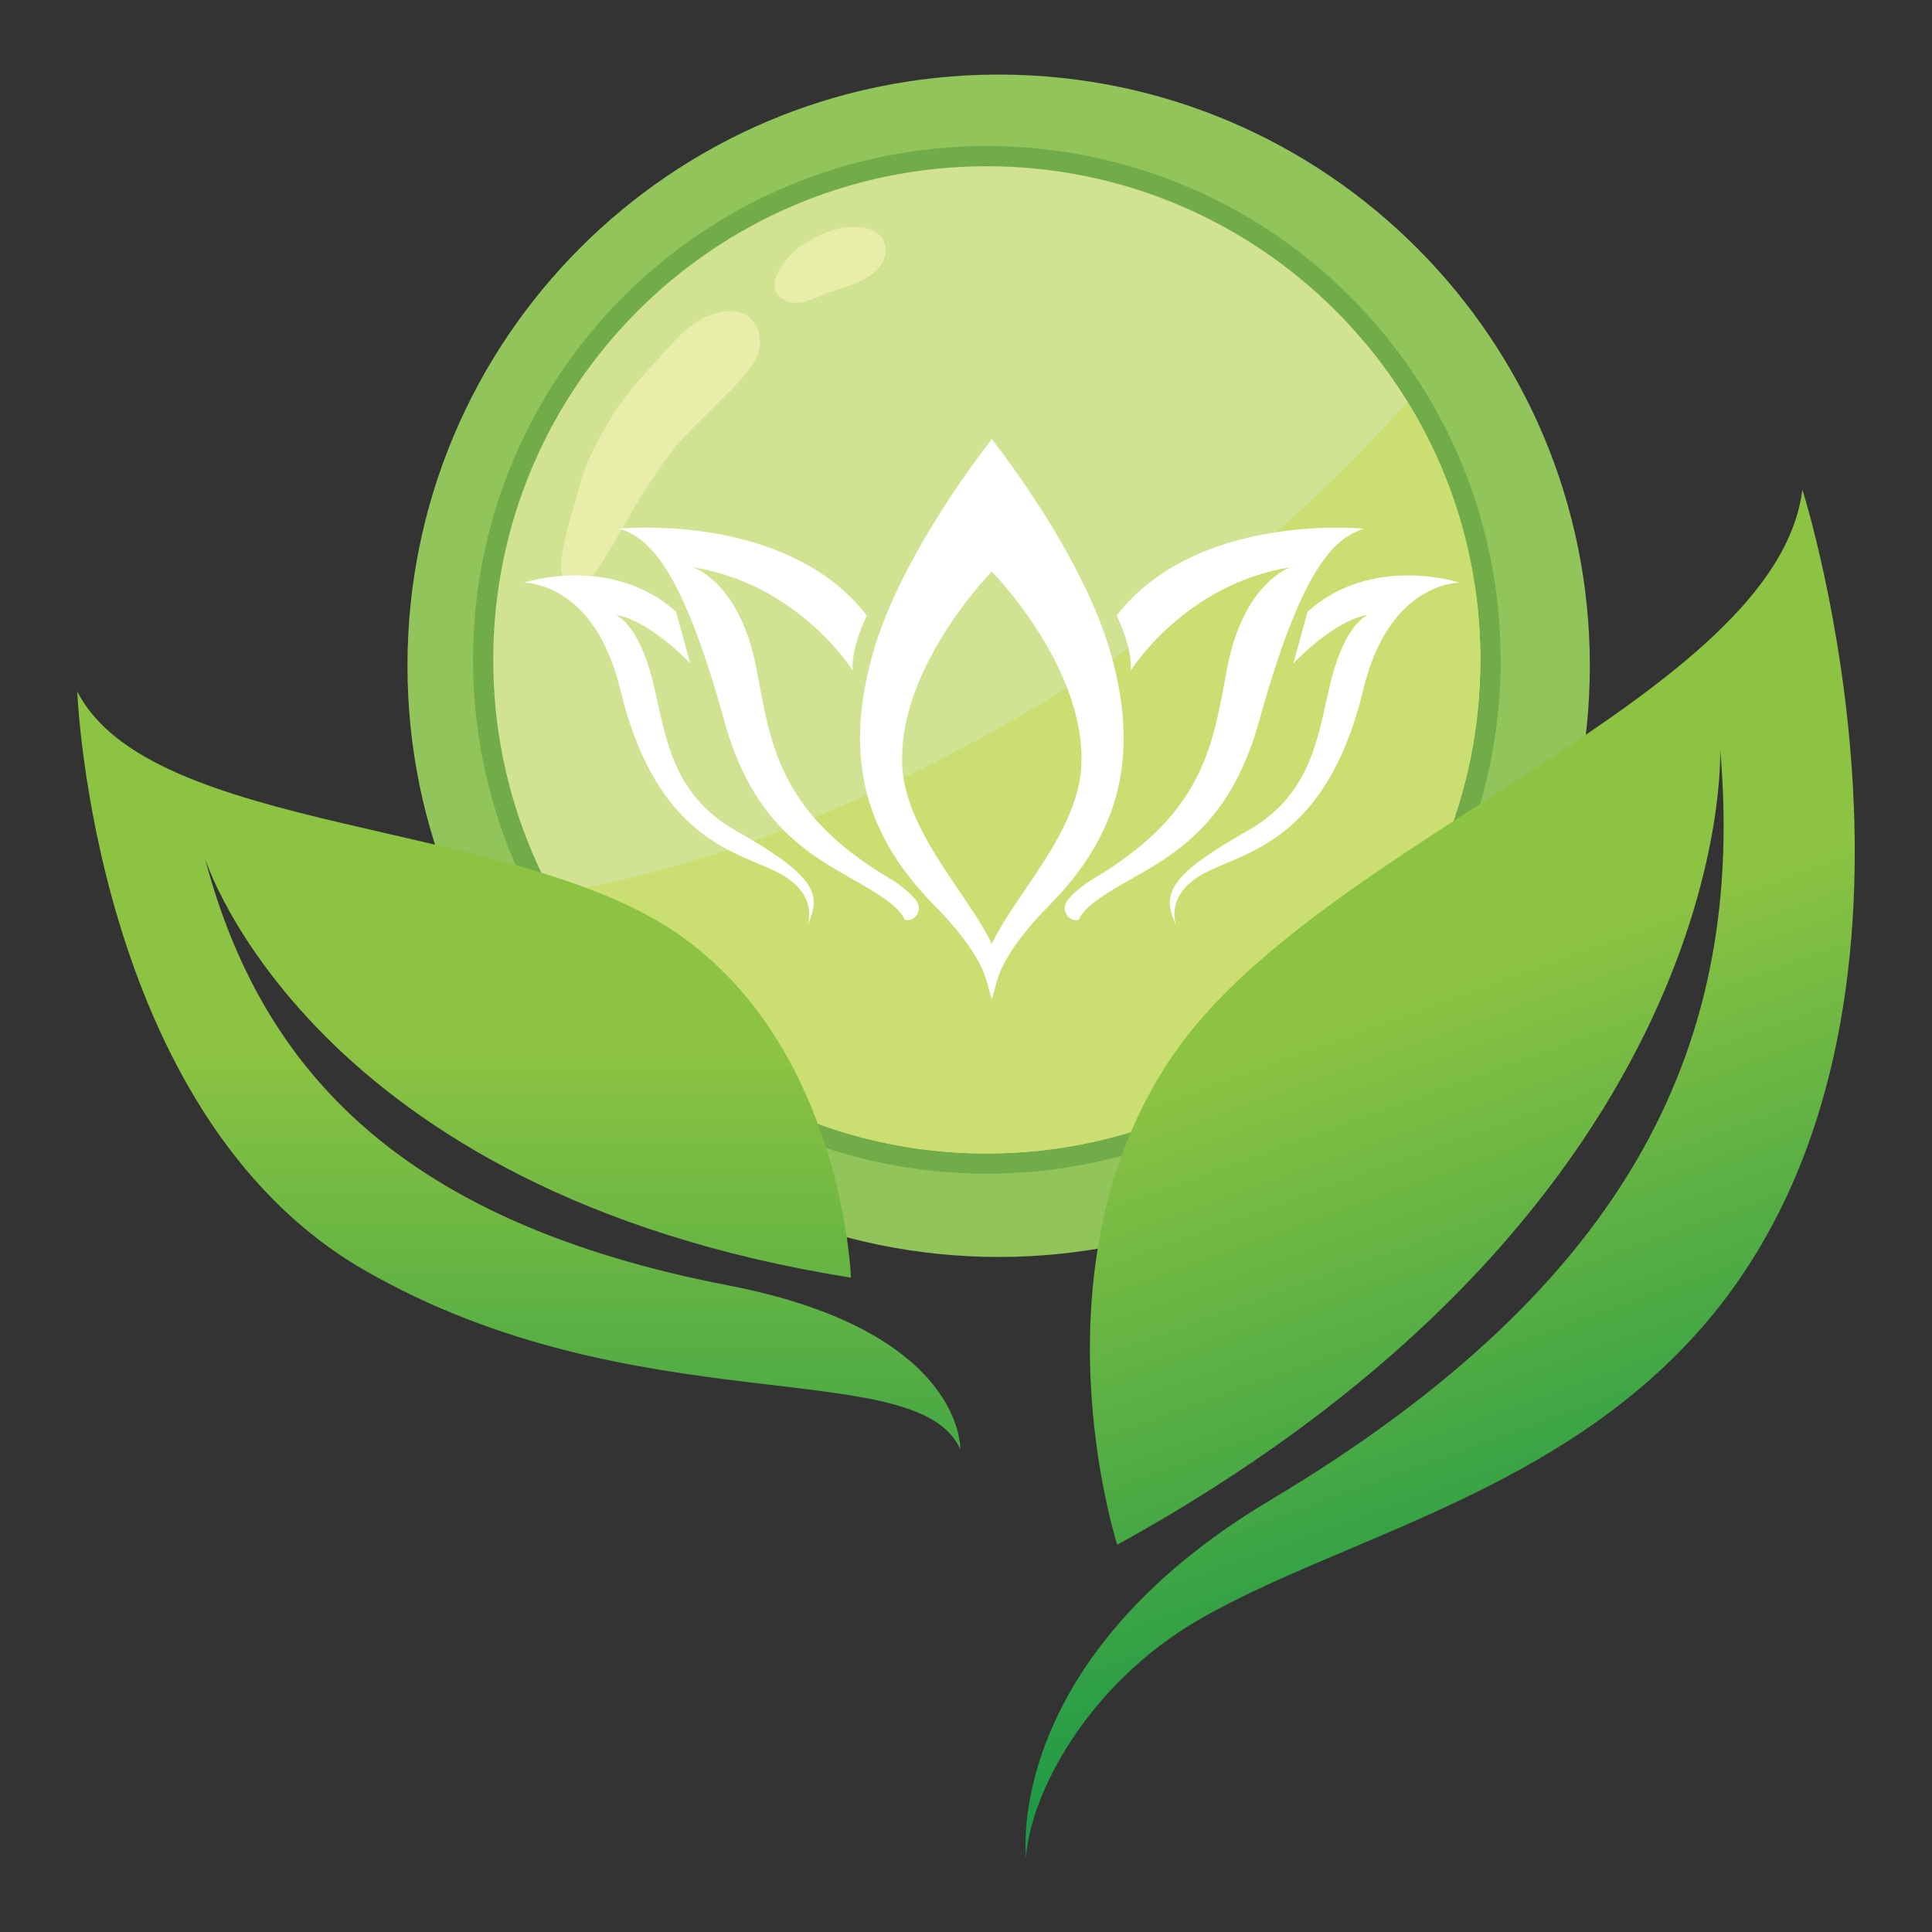
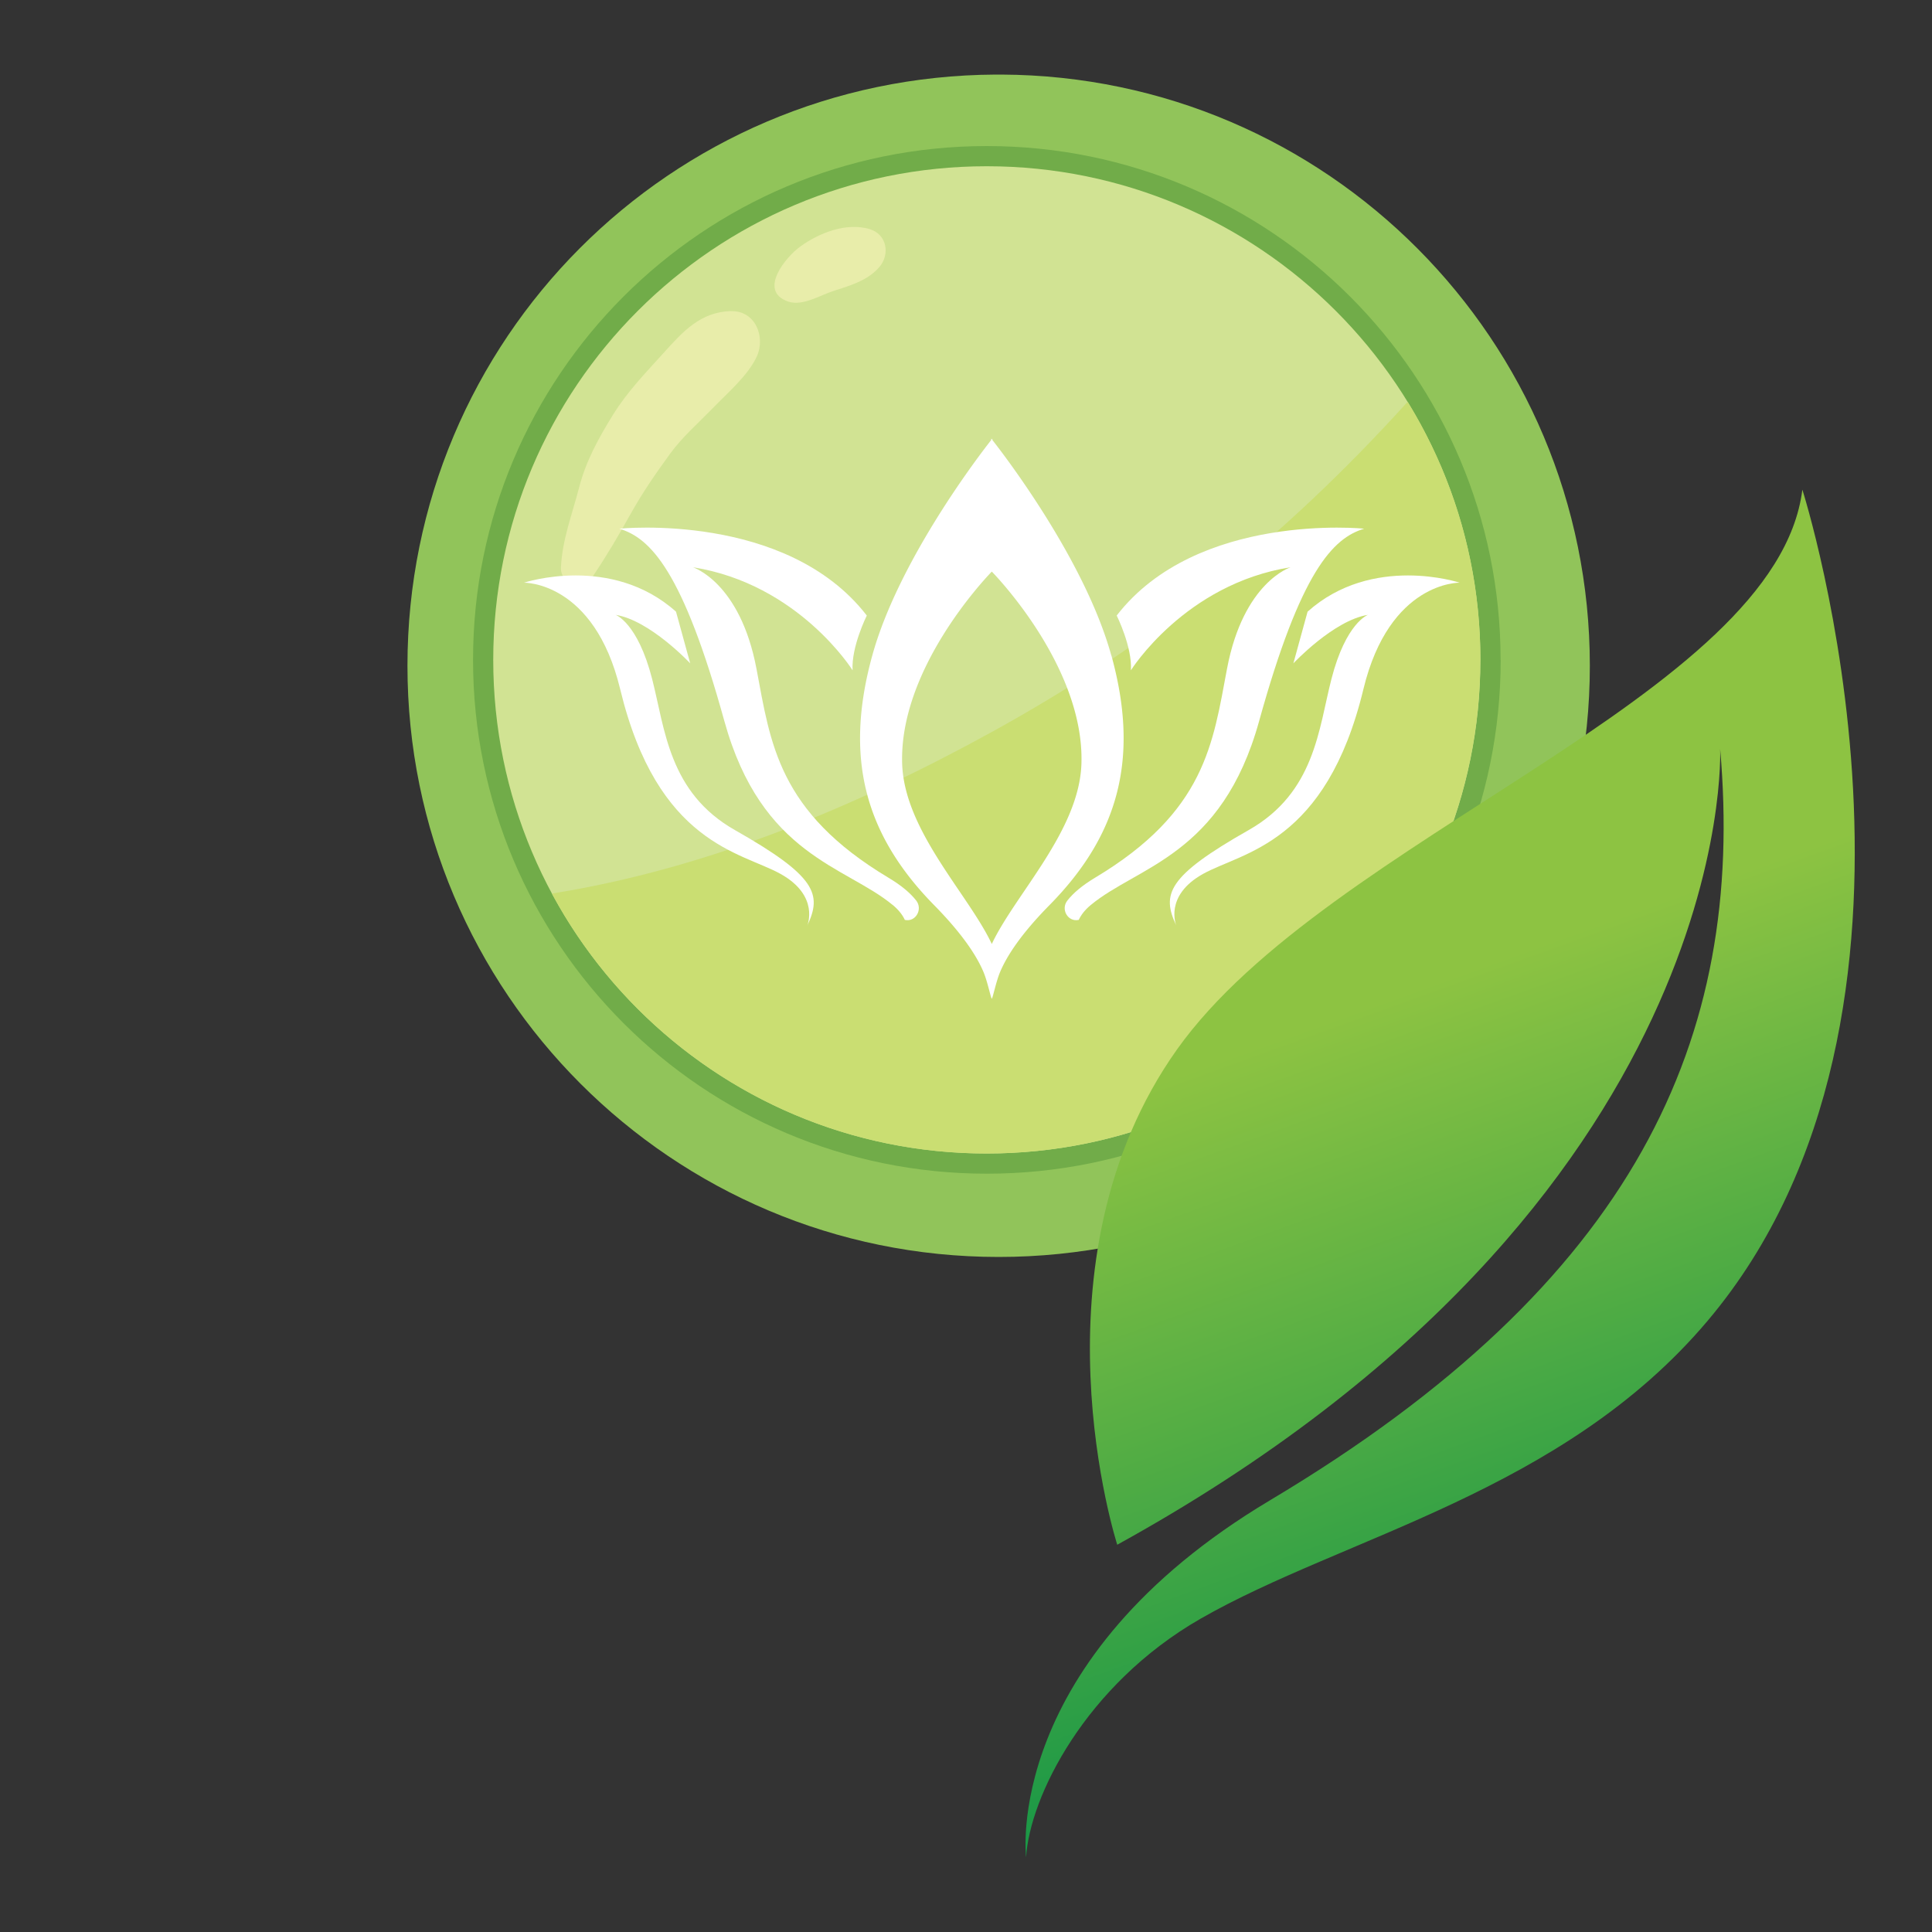
<svg xmlns="http://www.w3.org/2000/svg" xmlns:xlink="http://www.w3.org/1999/xlink" data-bbox="8 7.72 195.84 184.56" viewBox="0 0 200 200" data-type="ugc">
  <rect x="0" y="0" width="200" height="200" fill="#333333" stroke="none" />
  <g>
    <defs>
      <linearGradient gradientUnits="userSpaceOnUse" y2="237.25" x2="195.57" y1="102.33" x1="146.84" id="663085d5-e797-434b-9660-8d6b74baba3b">
        <stop stop-color="#8dc342" offset="0" />
        <stop stop-color="#0b9247" offset=".55" />
        <stop stop-color="#0e6c38" offset="1" />
      </linearGradient>
      <linearGradient xlink:href="#663085d5-e797-434b-9660-8d6b74baba3b" y2="246.23" x2="53.96" y1="108.41" x1="53.96" id="c939903d-f414-4566-8227-09005d8be281" />
      <clipPath id="7bd66991-3bde-4f83-aaf2-af856f0d434f">
        <path d="M115.66 159.92s-9.46-29.28 6.19-51.29c15.65-22 62.05-36.53 64.73-57.94 0 0 17.26 53.96-9.8 86.03-15 17.78-37.71 22.36-52.52 30.86-11.9 6.84-17.66 18.42-18.04 24.69 0 0-2.53-20.38 25.25-36.96 37.91-22.61 49.22-47.88 46.6-77.77 0 0 2.05 46.82-62.41 82.37" clip-rule="evenodd" />
      </clipPath>
      <clipPath id="b10336b4-a6f8-4c95-ae05-be20170f8c8d">
-         <path d="M88.09 132.26s-.81-23.73-17.93-35.6S15.55 86.41 8 71.58c0 0 1.62 43.69 29.66 59.87 28.05 16.18 57.44 8.63 61.75 18.61 0 0 .51-12.25-24-16.99-33.44-6.47-48.27-21.84-54.2-44.23 0 0 10.79 34.52 66.88 43.42" clip-rule="evenodd" />
-       </clipPath>
+         </clipPath>
    </defs>
    <path d="M164.58 68.92c0 33.8-27.4 61.2-61.2 61.2s-61.2-27.4-61.2-61.2 27.25-61.04 60.91-61.2h.58c33.67.16 60.91 27.49 60.91 61.2" fill="#91c45a" />
    <path d="M155.35 68.31c0 29.38-23.81 53.19-53.19 53.19S48.97 97.69 48.97 68.31s23.81-53.19 53.18-53.19 53.19 23.81 53.19 53.19" fill="#71ac49" />
    <path d="M153.25 68.31c0 28.22-22.87 51.1-51.1 51.1s-51.09-22.88-51.09-51.1 22.88-51.1 51.09-51.1 51.1 22.88 51.1 51.1" fill="#d1e393" />
    <path d="M153.25 68.31c0-9.79-2.75-18.94-7.53-26.71-.02.03-.05.06-.08.08-12.72 14.04-26.33 24.93-42.98 34.1-14.07 7.75-29.53 14.17-45.53 16.72 8.63 16.02 25.55 26.91 45.01 26.91 28.22 0 51.1-22.88 51.1-51.1" fill="#cade72" />
    <path d="M75.65 32.2c-3.15.11-4.95 2.11-6.93 4.31-1.89 2.09-3.77 4.02-5.27 6.44-1.47 2.38-2.79 4.76-3.49 7.48-.71 2.76-1.75 5.39-1.89 8.28-.09 1.89 2.39 2.28 3.33.9 1.39-2.05 2.66-4.22 3.87-6.39 1.23-2.21 2.6-4.19 4.09-6.24 1.26-1.73 2.93-3.19 4.42-4.72 1.61-1.66 3.64-3.38 4.56-5.35.94-2.03-.14-4.79-2.7-4.7" fill="#e8edaa" />
    <path d="M90.01 23.71c-2.42-.7-5.16.38-7.14 1.79-1.51 1.08-4.46 4.63-1.27 5.72 1.47.5 3.28-.65 4.68-1.1 1.71-.55 3.57-1.08 4.76-2.49 1.13-1.33.76-3.4-1.04-3.92" fill="#e8edaa" />
    <g clip-path="url(#7bd66991-3bde-4f83-aaf2-af856f0d434f)">
      <path fill="url(#663085d5-e797-434b-9660-8d6b74baba3b)" d="M203.84 50.69v141.59H103.68V50.69z" />
    </g>
    <g clip-path="url(#b10336b4-a6f8-4c95-ae05-be20170f8c8d)">
-       <path fill="url(#c939903d-f414-4566-8227-09005d8be281)" d="M99.93 71.59v78.47H8V71.59z" />
+       <path fill="url(#c939903d-f414-4566-8227-09005d8be281)" d="M99.93 71.59H8V71.59z" />
    </g>
    <path d="M121.77 95.81s-1.31-3.08 2.78-5.35 12.72-3.09 16.59-19.12c2.7-11.18 9.96-11.02 9.96-11.02s-9.03-3-15.74 3l-1.47 5.35s4.17-4.46 7.72-5.02c0 0-2.28.8-3.78 6.64-1.33 5.17-1.71 11.75-8.57 15.64-8.43 4.78-9.03 6.64-7.49 9.88" fill="#ffffff" />
    <path d="M83.57 95.81s1.31-3.08-2.78-5.35-12.72-3.09-16.59-19.12c-2.7-11.18-9.96-11.02-9.96-11.02s9.03-3 15.74 3l1.47 5.35s-4.17-4.46-7.72-5.02c0 0 2.28.8 3.78 6.64 1.33 5.17 1.71 11.75 8.57 15.64 8.43 4.78 9.03 6.64 7.49 9.88" fill="#ffffff" />
    <path d="M115.04 67.85c-2.74-9.93-11.23-20.93-12.31-22.3v-.14s-.02.02-.06.07a1 1 0 0 0-.06-.07v.14c-1.08 1.37-9.57 12.37-12.31 22.3-2.93 10.61-.77 18.55 6.4 25.85 2.98 3.03 4.43 5.3 5.11 6.92.43 1.03.74 2.63.86 2.77.12-.14.43-1.74.86-2.77.68-1.62 2.13-3.9 5.11-6.92 7.18-7.29 9.34-15.24 6.41-25.85m-3.1 11.19c-.21 6.95-6.86 13.53-9.28 18.68-2.42-5.15-9.07-11.73-9.28-18.68-.3-9.75 8.5-19.06 9.28-19.87.79.81 9.58 10.12 9.28 19.87" fill="#ffffff" />
    <path d="M115.6 63.72s1.62 3.24 1.47 5.67c0 0 5.58-8.94 16.54-10.67 0 0-4.89 1.51-6.59 10.51-1.46 7.73-2.23 14.79-13.66 21.63-1.35.81-2.28 1.61-2.87 2.37-.71.91.06 2.23 1.16 2h.02c.24-.52.64-1.04 1.23-1.53 4.86-4.05 13.58-5.1 17.44-19.04 4.3-15.52 7.64-18.96 10.88-19.93 0 0-17.29-1.78-25.62 8.99" fill="#ffffff" />
    <path d="M92.44 93.7c.59.5.99 1.01 1.23 1.53h.02c1.09.24 1.86-1.09 1.16-2-.6-.77-1.52-1.56-2.88-2.37-11.43-6.84-12.2-13.9-13.66-21.63-1.7-8.99-6.59-10.51-6.59-10.51 10.96 1.73 16.54 10.67 16.54 10.67-.15-2.43 1.47-5.67 1.47-5.67-8.33-10.78-25.62-8.99-25.62-8.99 3.24.97 6.59 4.41 10.88 19.93C78.85 88.6 87.57 89.65 92.43 93.7" fill="#ffffff" />
  </g>
</svg>